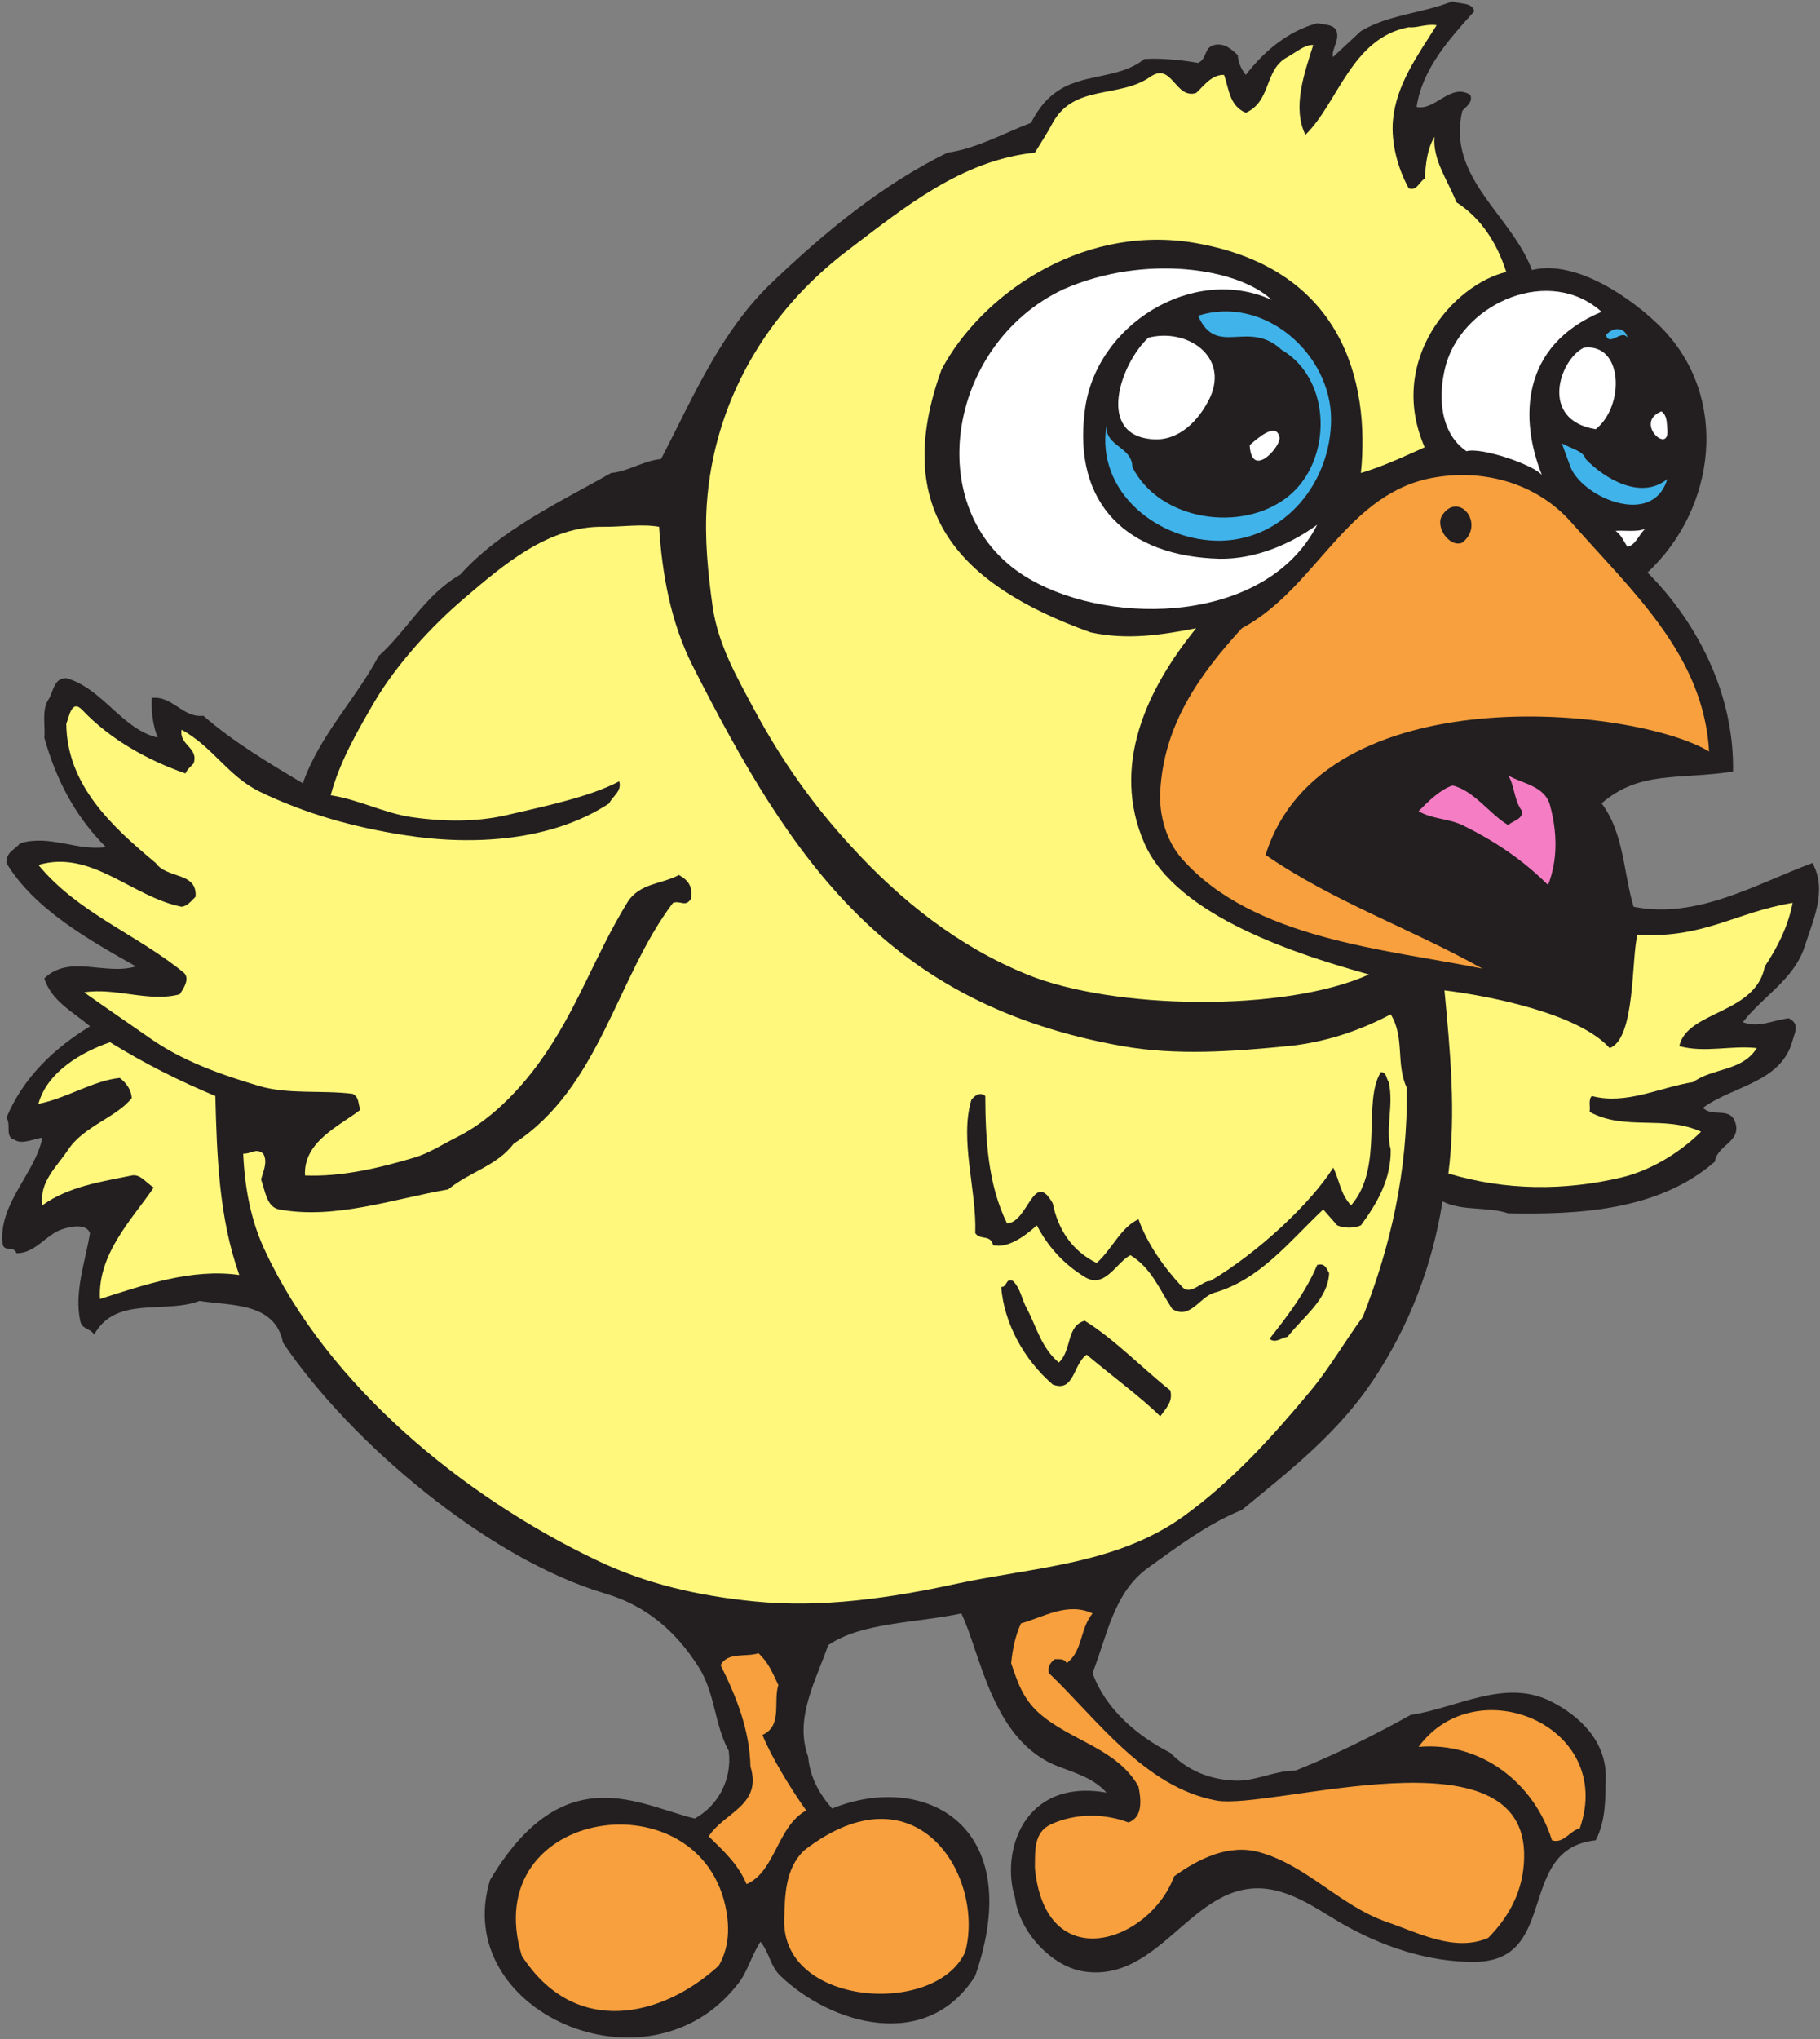
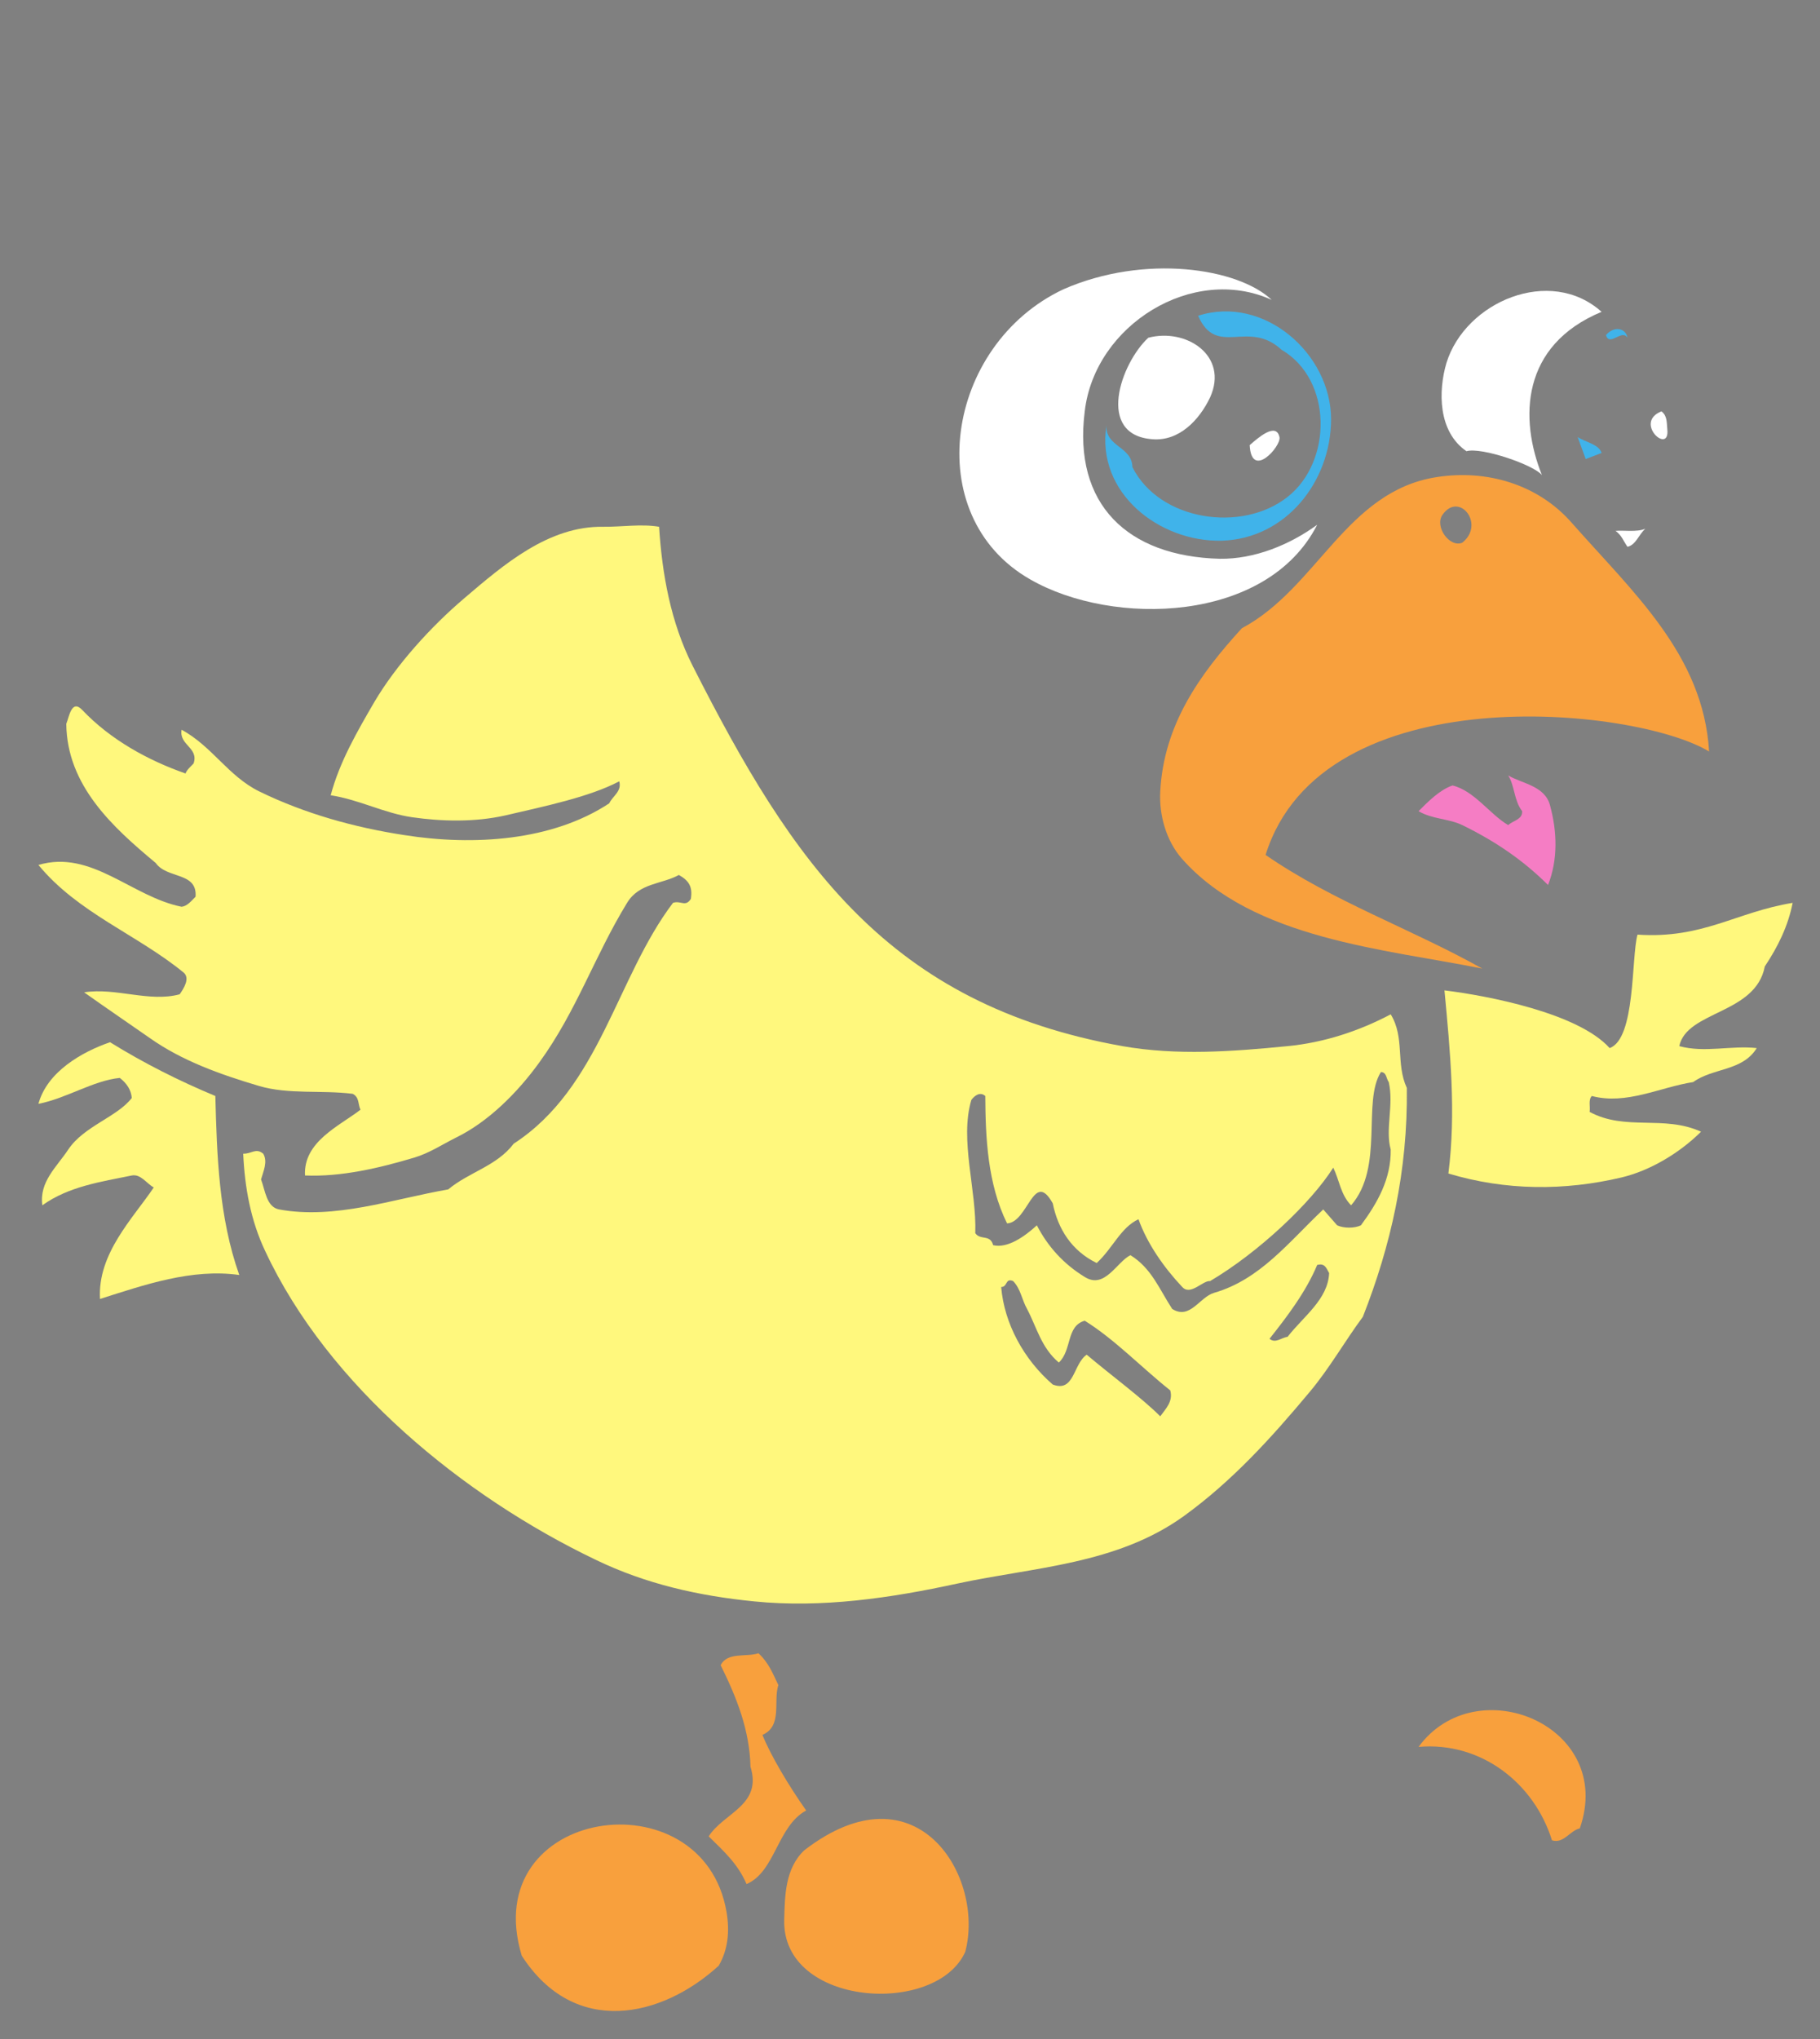
<svg xmlns="http://www.w3.org/2000/svg" viewBox="0 0 802.667 898.667" height="898.667" width="802.667" xml:space="preserve" id="svg2" version="1.1">
  <rect x="0" y="0" width="802.667" height="898.667" fill="#808080" stroke="none" />
  <defs id="defs6" />
  <g transform="matrix(1.333,0,0,-1.333,0,898.667)" id="g10">
    <g transform="scale(0.1)" id="g12">
-       <path id="path14" style="fill:#231f20;fill-opacity:1;fill-rule:evenodd;stroke:none" d="m 4877.68,6704.24 c -78.48,-87.12 -172.08,-188.64 -190.8,-316.08 60.48,-14.4 113.04,81.36 177.84,39.6 8.64,-24.48 -12.24,-36.72 -26.64,-52.56 -52.56,-220.32 162.72,-344.16 230.4,-526.32 149.04,36.72 337.68,-99.36 428.4,-190.8 226.08,-229.68 181.44,-597.6 -46.08,-809.28 173.52,-174.24 287.28,-411.84 282.96,-658.08 -180.72,-28.08 -308.16,4.32 -434.88,-105.12 74.16,-98.64 72,-228.24 105.84,-342 210.24,-41.76 403.92,74.88 591.84,144.72 50.4,-92.16 0.72,-190.8 -25.92,-276.48 -35.28,-108.72 -136.8,-162.72 -204.48,-249.84 51.84,-20.16 101.52,7.2 151.92,12.96 37.44,-18.72 20.16,-46.08 12.96,-72.72 -36.72,-139.68 -195.84,-149.76 -296.64,-223.2 28.8,-32.4 87.84,3.6 105.84,-46.08 24.48,-66.96 -59.76,-76.32 -66.24,-131.76 -187.2,-163.44 -453.6,-175.68 -684,-171.36 -68.4,23.04 -152.64,6.48 -217.44,39.6 -33.12,-210.24 -109.44,-411.84 -230.4,-592.56 -116.64,-174.24 -272.88,-295.92 -433.44,-427.68 -113.76,-46.08 -215.28,-123.12 -309.6,-190.8 -114.48,-81.36 -136.8,-226.8 -184.32,-348.48 42.48,-118.8 147.6,-208.08 257.04,-263.522 59.04,-60.476 133.2,-89.277 216.72,-92.16 65.52,-2.16 130.32,33.84 197.28,33.121 130.32,51.84 262.8,118.081 381.6,184.321 150.48,21.6 308.16,120.24 460.8,46.08 97.2,-48.24 187.92,-133.201 184.32,-257.041 -1.44,-64.797 0.72,-138.957 -33.12,-203.758 -264.24,-27.359 -119.52,-396 -395.28,-401.762 -158.4,-2.879 -318.24,52.563 -453.6,131.762 -56.88,33.84 -109.44,69.84 -170.64,92.16 -295.92,110.16 -394.56,-294.48 -671.04,-256.32 -107.28,14.398 -216,130.32 -230.4,243.359 -48.96,153.36 28.8,396.719 302.4,348.481 -39.6,45.359 -101.52,64.8 -157.68,85.679 -221.04,83.52 -257.76,372.24 -322.56,506.88 -149.04,-32.4 -329.76,-28.8 -440.64,-105.12 -39.6,-115.2 -113.04,-241.92 -66.24,-368.639 5.76,-66.242 35.28,-120.961 79.2,-171.363 303.84,123.121 646.56,-53.277 473.76,-552.957 -157.68,-252.723 -475.2,-162.723 -645.12,0 -33.12,31.68 -36.72,77.758 -65.52,112.32 -30.96,-46.082 -43.2,-103.679 -79.2,-144.722 -295.92,-372.957 -947.52,-84.239 -815.76,348.48 244.8,411.121 496.8,246.242 677.52,203.762 76.32,41.758 124.56,128.879 112.32,223.918 -47.52,86.401 -44.64,190.801 -99.36,276.481 -75.6,119.52 -173.52,203.04 -308.88,243.36 -386.64,113.76 -843.12,498.96 -1066.322,829.44 -26.636,134.64 -172.078,121.68 -276.476,138.24 -113.043,-43.92 -277.203,18.72 -348.481,-111.6 -12.242,22.32 -40.32,15.84 -46.082,46.08 -20.16,95.76 16.563,193.68 32.403,289.44 -12.242,33.84 -66.242,21.6 -92.16,12.96 -53.282,-17.28 -89.282,-80.64 -151.204,-79.2 -8.637,26.64 -42.477,1.44 -46.078,33.12 -12.961,132.48 110.16,233.28 131.758,349.2 -30.957,-5.04 -67.68,-23.76 -92.156,-7.2 -33.121,8.64 -10.082,51.12 -26.641,72.72 55.438,133.2 158.399,230.4 276.481,302.4 -56.883,48.96 -126.723,82.08 -151.203,158.4 82.8,80.64 202.32,8.64 303.121,39.6 -149.039,84.24 -336.239,187.92 -428.399,342 0,36.72 23.039,40.32 46.078,65.52 C 166,3982.64 251.68,3927.92 350.32,3940.88 245.199,4046 184,4169.12 146.559,4303.04 c 4.32,33.12 -9.36,90 12.961,124.56 18,26.64 17.281,72 59.761,72 120.957,-34.56 184.321,-169.2 302.399,-196.56 -15.84,38.88 -22.321,91.44 -19.442,131.04 68.403,7.92 102.961,-66.96 170.641,-59.04 100.082,-87.12 215.281,-155.52 329.041,-223.2 56.88,161.28 174.24,276.48 250.56,420.48 96.48,87.12 153.36,202.32 270,269.28 133.92,149.04 326.88,238.32 499.68,336.24 59.04,5.76 105.12,40.32 164.88,46.08 105.12,201.6 197.28,423.36 368.64,585.36 177.12,168.48 361.44,320.4 578.88,427.68 95.04,12.96 184.32,63.36 276.48,98.64 19.44,36.72 43.2,72.72 79.2,98.64 87.12,66.96 210.24,43.2 295.92,112.32 64.08,4.32 142.56,-6.48 177.84,-12.96 30.24,13.68 18.72,50.4 52.56,59.04 33.84,7.92 56.16,-12.24 78.48,-33.12 1.44,-24.48 11.52,-46.08 26.64,-65.52 59.04,76.32 138.24,144.72 236.16,170.64 33.12,-5.76 69.84,-3.6 66.24,-46.08 -1.44,-22.32 -19.44,-47.52 -13.68,-65.52 l 92.16,85.68 c 95.04,56.16 200.16,57.6 303.12,98.64 24.48,-10.8 65.52,-2.16 72,-33.12" />
-       <path id="path16" style="fill:#fff87d;fill-opacity:1;fill-rule:evenodd;stroke:none" d="m 4753.12,6658.16 c -62.64,-99.36 -134.64,-197.28 -144.72,-316.08 -5.76,-70.56 14.4,-154.08 52.56,-223.2 25.92,-10.08 35.28,22.32 52.56,32.4 4.32,51.12 7.2,94.32 32.4,138.24 -6.48,-77.04 45.36,-146.16 72.72,-216.72 82.08,-52.56 134.64,-135.36 164.88,-230.4 -173.52,-41.04 -396,-290.88 -270,-579.6 -70.56,-31.68 -138.24,-63.36 -210.96,-84.96 30.24,300.24 -59.04,684 -565.2,763.2 -369.36,54.72 -694.08,-179.28 -822.24,-421.2 -169.92,-468 59.76,-713.52 493.2,-869.04 123.84,-26.64 236.88,-7.92 349.2,13.68 -163.44,-200.88 -282.96,-455.04 -171.36,-710.64 106.56,-244.08 516.24,-370.8 743.04,-434.16 -279.36,-126 -848.16,-115.92 -1131.12,0 -228.24,92.88 -417.6,244.08 -579.6,421.2 -129.6,139.68 -234.72,290.16 -322.56,453.6 -58.32,108.72 -120.24,216 -138.24,342 -15.84,112.32 -26.64,224.64 -19.44,335.52 22.32,334.8 192.96,635.04 467.28,842.4 185.04,140.4 375.12,297.36 618.48,322.56 20.16,33.12 41.04,64.8 59.04,98.64 70.56,128.88 220.32,79.92 322.56,151.92 72.72,50.4 82.08,-74.88 151.92,-53.28 25.2,23.04 51.12,61.2 92.16,59.76 16.56,-44.64 16.56,-101.52 72,-125.28 86.4,38.88 59.76,143.28 138.24,184.32 26.64,14.4 58.32,42.48 84.96,39.6 -30.24,-95.04 -69.84,-207.36 -25.92,-296.64 107.28,103.68 152.64,320.4 342,355.68 25.92,-3.6 58.32,12.24 92.16,6.48" />
      <path id="path18" style="fill:#ffffff;fill-opacity:1;fill-rule:evenodd;stroke:none" d="M 4207.36,5750.24 C 3947.44,5868.32 3622,5668.16 3588.88,5381.6 3550,5074.88 3729.28,4902.08 4036,4894.16 c 113.76,-1.44 229.68,45.36 321.84,112.32 -165.6,-324.72 -675.36,-337.68 -948.96,-180.72 -368.64,209.52 -281.52,776.16 110.16,959.76 268.56,117.36 577.44,69.84 688.32,-35.28" />
      <path id="path20" style="fill:#ffffff;fill-opacity:1;fill-rule:evenodd;stroke:none" d="m 5298.88,5710.64 c -267.12,-110.88 -272.16,-353.52 -197.28,-540 -25.2,33.12 -199.44,93.6 -249.84,79.2 -94.32,64.8 -93.6,198.72 -66.24,291.6 62.64,203.04 343.44,321.84 513.36,169.2" />
      <path id="path22" style="fill:#40b3ea;fill-opacity:1;fill-rule:evenodd;stroke:none" d="m 4403.92,5354.96 c -0.72,-205.92 -149.76,-394.56 -361.44,-401.04 -206.64,-5.04 -417.6,158.4 -381.6,381.6 -5.04,-71.28 84.24,-69.12 85.68,-138.24 89.28,-177.84 362.16,-218.16 513.36,-98.64 149.04,117.36 149.04,388.08 -20.16,486.72 C 4129.6,5687.6 4025.2,5558 3964,5697.68 c 217.44,69.84 439.92,-125.28 439.92,-342.72" />
      <path id="path24" style="fill:#40b3ea;fill-opacity:1;fill-rule:evenodd;stroke:none" d="m 5384.56,5624.96 c -18.72,30.24 -59.04,-30.96 -71.28,8.64 26.64,31.68 65.52,23.76 71.28,-8.64" />
      <path id="path26" style="fill:#ffffff;fill-opacity:1;fill-rule:evenodd;stroke:none" d="m 4003.6,5427.68 c -36,-75.6 -102.96,-145.44 -190.8,-138.24 -187.92,13.68 -105.12,250.56 -13.68,335.52 125.28,33.12 267.12,-59.04 204.48,-197.28" />
-       <path id="path28" style="fill:#ffffff;fill-opacity:1;fill-rule:evenodd;stroke:none" d="m 5279.44,5322.56 c -187.92,30.24 -119.52,230.4 -39.6,269.28 130.32,17.28 136.8,-192.24 39.6,-269.28" />
      <path id="path30" style="fill:#ffffff;fill-opacity:1;fill-rule:evenodd;stroke:none" d="m 5516.32,5322.56 c 9.36,-87.12 -113.04,21.6 -19.44,59.04 19.44,-14.4 17.28,-36.72 19.44,-59.04" />
      <path id="path32" style="fill:#ffffff;fill-opacity:1;fill-rule:evenodd;stroke:none" d="m 4233.28,5295.92 c 5.76,-29.52 -92.88,-141.84 -98.64,-25.92 26.64,23.04 87.84,77.76 98.64,25.92" />
-       <path id="path34" style="fill:#40b3ea;fill-opacity:1;fill-rule:evenodd;stroke:none" d="m 5246.32,5223.92 c 62.64,-65.52 183.6,-136.8 270,-66.24 -49.68,-164.88 -290.16,-56.16 -322.56,46.08 l -26.64,72.72 c 25.92,-17.28 70.56,-23.76 79.2,-52.56" />
+       <path id="path34" style="fill:#40b3ea;fill-opacity:1;fill-rule:evenodd;stroke:none" d="m 5246.32,5223.92 l -26.64,72.72 c 25.92,-17.28 70.56,-23.76 79.2,-52.56" />
      <path id="path36" style="fill:#ffffff;fill-opacity:1;fill-rule:evenodd;stroke:none" d="m 5443.6,4993.52 c -23.04,-20.88 -30.96,-53.28 -59.04,-59.76 -12.96,18 -19.44,38.88 -39.6,52.56 25.2,2.88 70.56,-5.04 98.64,7.2" />
      <path id="path38" style="fill:#f57dc4;fill-opacity:1;fill-rule:evenodd;stroke:none" d="m 5128.24,4079.12 c 23.76,-87.12 26.64,-179.28 -6.48,-263.52 -84.96,84.24 -176.4,145.44 -283.68,198 -44.64,21.6 -100.08,19.44 -144.72,46.08 30.96,30.96 69.84,70.56 112.32,84.96 72,-17.28 124.56,-96.48 184.32,-131.04 15.84,15.12 47.52,18 46.08,46.08 -27.36,35.28 -24.48,84.24 -46.08,118.08 46.08,-27.36 120.96,-33.84 138.24,-98.64" />
      <path id="path40" style="fill:#fff87d;fill-opacity:1;fill-rule:evenodd;stroke:none" d="m 5931.04,3756.56 c -15.12,-77.04 -48.96,-145.44 -92.16,-210.24 -30.24,-158.4 -257.76,-146.16 -282.96,-263.52 84.24,-23.04 170.64,2.88 256.32,-6.48 -47.52,-77.04 -144.72,-64.8 -210.24,-112.32 -110.88,-17.28 -221.04,-76.32 -335.52,-46.08 -12.24,-12.96 -4.32,-35.28 -7.2,-52.56 118.08,-64.08 245.52,-9.36 368.64,-65.52 -74.16,-73.44 -172.08,-129.6 -262.8,-151.2 -189.36,-44.64 -383.04,-43.92 -573.12,12.96 25.92,202.32 5.76,405.36 -12.96,605.52 141.84,-17.28 442.8,-74.88 546.48,-190.8 86.4,30.96 71.28,300.24 92.16,375.12 216.72,-14.4 324.72,74.16 513.36,105.12" />
      <path id="path42" style="fill:#fff87d;fill-opacity:1;fill-rule:evenodd;stroke:none" d="m 712.48,3117.92 c 5.04,-195.84 11.52,-401.76 79.2,-591.84 -157.68,22.32 -315.36,-33.12 -460.801,-79.2 -8.641,150.48 110.16,267.84 177.84,368.64 -23.758,12.96 -43.199,45.36 -72.719,39.6 -101.52,-20.88 -208.801,-36 -295.922,-98.64 -10.797,77.76 47.524,126.72 85.684,184.32 51.84,77.76 162.718,108 210.238,170.64 -2.16,26.64 -16.559,48.24 -39.602,66.24 C 308.559,3169.04 220,3110 127.121,3092 155.922,3197.84 270.398,3263.36 364,3295.76 475.602,3226.64 592.961,3167.6 712.48,3117.92" />
-       <path id="path44" style="fill:#f8a03d;fill-opacity:1;fill-rule:evenodd;stroke:none" d="m 3614.8,1407.2 c -43.2,-52.56 -30.96,-122.4 -85.68,-164.88 -7.92,17.28 -25.2,12.24 -38.88,13.68 -15.84,-11.52 -24.48,-26.64 -20.16,-46.08 156.96,-149.04 315.36,-376.561 552.96,-421.201 180,-34.559 1032.48,249.121 1019.52,-190.797 -2.16,-106.563 -48.96,-192.961 -118.8,-263.524 -110.16,-48.238 -230.4,16.563 -335.52,52.563 -154.08,53.277 -263.52,186.48 -420.48,230.398 -101.52,28.801 -201.6,-20.879 -282.96,-79.199 -81.36,-219.601 -425.52,-334.801 -460.8,26.641 0.72,56.879 -4.32,118.078 52.56,144.719 79.92,36.718 174.24,37.441 257.04,6.48 49.68,18 41.04,79.199 33.12,118.801 -72,127.437 -223.92,149.758 -329.76,243.359 -54.72,49.68 -71.28,105.12 -91.44,164.16 4.32,46.08 13.68,90.72 32.4,131.76 74.88,20.88 153.36,71.28 236.88,33.12" />
      <path id="path46" style="fill:#f8a03d;fill-opacity:1;fill-rule:evenodd;stroke:none" d="m 2575.12,1170.32 c -17.28,-54.72 14.4,-135.36 -52.56,-164.88 27.36,-68.401 88.56,-170.639 144.72,-249.838 -95.76,-51.84 -102.24,-203.043 -197.28,-243.364 -28.08,64.801 -70.56,104.403 -125.28,157.684 49.68,78.476 177.84,102.238 138.24,230.398 -2.88,120.96 -45.36,228.24 -98.64,335.52 22.32,44.64 83.52,25.92 125.28,39.6 34.56,-33.12 46.08,-64.8 65.52,-105.12" />
      <path id="path48" style="fill:#f8a03d;fill-opacity:1;fill-rule:evenodd;stroke:none" d="m 5226.88,696.559 c -33.12,-7.918 -54,-51.84 -92.16,-39.598 C 5075.68,846.32 4900,983.84 4693.36,965.84 c 190.8,260.64 651.6,69.84 533.52,-269.281" />
      <path id="path50" style="fill:#f8a03d;fill-opacity:1;fill-rule:evenodd;stroke:none" d="M 2403.76,420.078 C 2414.56,356 2408.8,295.52 2377.84,242.238 2188.48,69.441 1900.48,5.359 1726.24,275.359 1577.2,767.121 2326,875.121 2403.76,420.078" />
      <path id="path52" style="fill:#f8a03d;fill-opacity:1;fill-rule:evenodd;stroke:none" d="m 3193.6,288.32 c -95.76,-213.839 -605.52,-181.441 -599.04,105.121 2.16,78.481 2.16,169.2 66.24,230.399 373.68,288 598.32,-88.559 532.8,-335.52" />
      <path id="path54" style="fill:#f8a03d;fill-opacity:1;fill-rule:evenodd;stroke:none" d="m 5200.24,5012.96 c 202.32,-229.68 435.6,-437.04 454.32,-756 -243.36,147.6 -1280.88,255.6 -1467.36,-342 224.64,-154.8 480.24,-243.36 717.12,-375.84 -322.56,64.8 -757.44,97.2 -992.88,362.16 -53.28,59.76 -77.04,146.16 -72.72,223.92 11.52,218.16 127.44,383.76 270,539.28 249.84,133.2 345.6,453.6 644.4,499.68 164.88,25.92 334.8,-23.04 447.12,-151.2 z m -362.16,-65.52 c -41.76,-18 -92.88,53.28 -65.52,92.16 54.72,78.48 142.56,-30.96 65.52,-92.16" />
      <path id="path56" style="fill:#fff87d;fill-opacity:1;fill-rule:evenodd;stroke:none" d="m 1996.24,5000 c 58.32,-0.72 126.72,10.08 184.32,0 10.08,-156.24 38.16,-316.08 111.6,-460.8 331.2,-653.04 648,-1118.16 1421.28,-1256.4 180,-31.68 364.32,-18 546.48,0 120.24,11.52 236.16,49.68 341.28,105.12 47.52,-77.76 15.84,-162 53.28,-243.36 3.6,-274.32 -53.28,-522.72 -145.44,-756.72 -59.76,-80.64 -110.88,-171.36 -177.12,-249.84 -124.56,-149.04 -254.16,-292.32 -414,-408.24 -223.2,-161.28 -496.8,-169.2 -750.24,-223.92 -221.76,-48.24 -449.28,-81.36 -671.76,-59.04 -182.16,18 -358.56,56.88 -526.32,138.24 -435.6,208.8 -883.44,573.12 -1092.241,1020.24 -48.238,101.52 -67.679,210.96 -72.718,321.84 28.078,-0.72 41.757,20.16 66.238,0 15.84,-26.64 0,-59.04 -7.199,-84.96 13.679,-36.72 18,-91.44 59.761,-99.36 185.039,-33.84 373.679,33.84 559.439,66.24 69.12,57.6 160.56,77.04 216.72,151.2 285.12,185.04 339.12,548.64 527.04,796.32 25.92,8.64 41.04,-15.12 59.04,12.96 6.48,40.32 -6.48,60.48 -39.6,79.2 -56.16,-30.96 -131.04,-25.92 -171.36,-92.16 -108,-176.4 -166.32,-356.4 -289.44,-526.32 -73.44,-102.24 -171.36,-198.72 -276.48,-249.84 -46.08,-23.04 -87.84,-51.12 -138.24,-66.24 -118.08,-35.28 -242.64,-64.08 -361.44,-59.04 -5.76,111.6 112.32,162.72 183.6,217.44 -8.64,16.56 -2.88,41.04 -25.92,52.56 -103.68,12.96 -211.679,-2.88 -309.601,25.92 -128.879,38.16 -255.597,83.52 -361.437,158.4 -66.961,46.8 -145.442,100.08 -217.442,151.2 105.121,16.56 215.282,-33.84 316.078,-6.48 13.68,19.44 35.282,53.28 12.961,72 -154.078,126 -349.199,196.56 -480.238,355.68 175.68,51.84 308.16,-105.12 473.758,-138.24 18.723,2.16 31.68,18.72 46.082,33.12 6.48,82.8 -94.32,58.32 -131.762,111.6 -141.84,118.08 -293.758,255.6 -295.918,460.08 9.36,22.32 17.278,82.8 52.559,46.08 93.601,-98.64 218.16,-167.04 342,-210.24 4.32,12.24 16.558,22.32 26.64,33.12 18,52.56 -48.96,60.48 -39.601,111.6 102.242,-56.16 153.359,-152.64 256.32,-203.76 151.921,-74.16 316.081,-119.52 480.961,-144.72 228.24,-36 488.88,-19.44 677.52,105.12 10.8,23.76 42.48,39.6 33.12,72.72 -98.64,-51.84 -245.52,-82.08 -375.12,-112.32 -104.4,-23.76 -213.84,-20.16 -309.6,-6.48 -92.16,12.96 -175.68,58.32 -270,72.72 29.52,110.88 87.84,210.96 144.72,308.88 72,121.68 185.76,247.68 296.64,342 131.76,112.32 279.36,239.76 460.8,236.88 z m 2401.2,-2467.44 c -3.6,-87.12 -84.96,-143.28 -137.52,-210.96 -20.16,-2.16 -39.6,-23.04 -59.76,-6.48 55.44,69.84 120.24,154.08 157.68,244.08 25.92,7.2 30.24,-10.8 39.6,-26.64 z M 4594.72,3164 c 17.28,-76.32 -12.24,-155.52 6.48,-223.2 1.44,-97.2 -43.92,-176.4 -98.64,-250.56 -21.6,-10.08 -56.16,-10.08 -78.48,0 L 4378,2742.8 c -114.48,-108 -208.8,-231.84 -361.44,-275.76 -48.24,-14.4 -79.2,-90 -138.24,-53.28 -43.2,66.24 -68.4,134.64 -138.24,177.84 -45.36,-22.32 -84.96,-113.76 -151.2,-72 -69.84,42.48 -122.4,100.8 -158.4,170.64 -41.04,-37.44 -97.2,-77.04 -144.72,-65.52 -9.36,36.72 -41.76,15.12 -59.04,39.6 5.04,141.84 -52.56,308.16 -12.96,440.64 10.8,14.4 28.8,28.08 46.08,12.96 0.72,-136.08 7.2,-290.16 72,-421.2 69.84,2.88 87.84,180 151.2,66.24 17.28,-84.96 62.64,-156.96 145.44,-197.28 53.28,48.96 79.2,117.36 138.24,144.72 28.8,-80.64 84.24,-159.84 144.72,-223.92 27.36,-30.24 68.4,22.32 92.16,19.44 159.84,94.32 334.08,258.48 407.52,375.12 20.16,-41.04 24.48,-90 59.04,-124.56 110.16,126.72 36,342 98.64,440.64 19.44,-0.72 17.28,-22.32 25.92,-33.12 z M 3398.08,2413.76 c 31.68,-59.76 46.8,-128.16 105.12,-177.12 43.92,41.04 23.76,120.96 85.68,138.24 98.64,-61.2 187.2,-154.08 282.96,-230.4 10.08,-36.72 -15.12,-60.48 -33.12,-85.68 -61.92,61.92 -163.44,136.08 -243.36,203.76 -45.36,-30.96 -40.32,-126 -112.32,-98.64 -95.76,82.8 -160.56,201.6 -170.64,322.56 21.6,-0.72 12.96,30.96 39.6,19.44 25.2,-25.92 28.8,-61.92 46.08,-92.16" />
    </g>
  </g>
</svg>